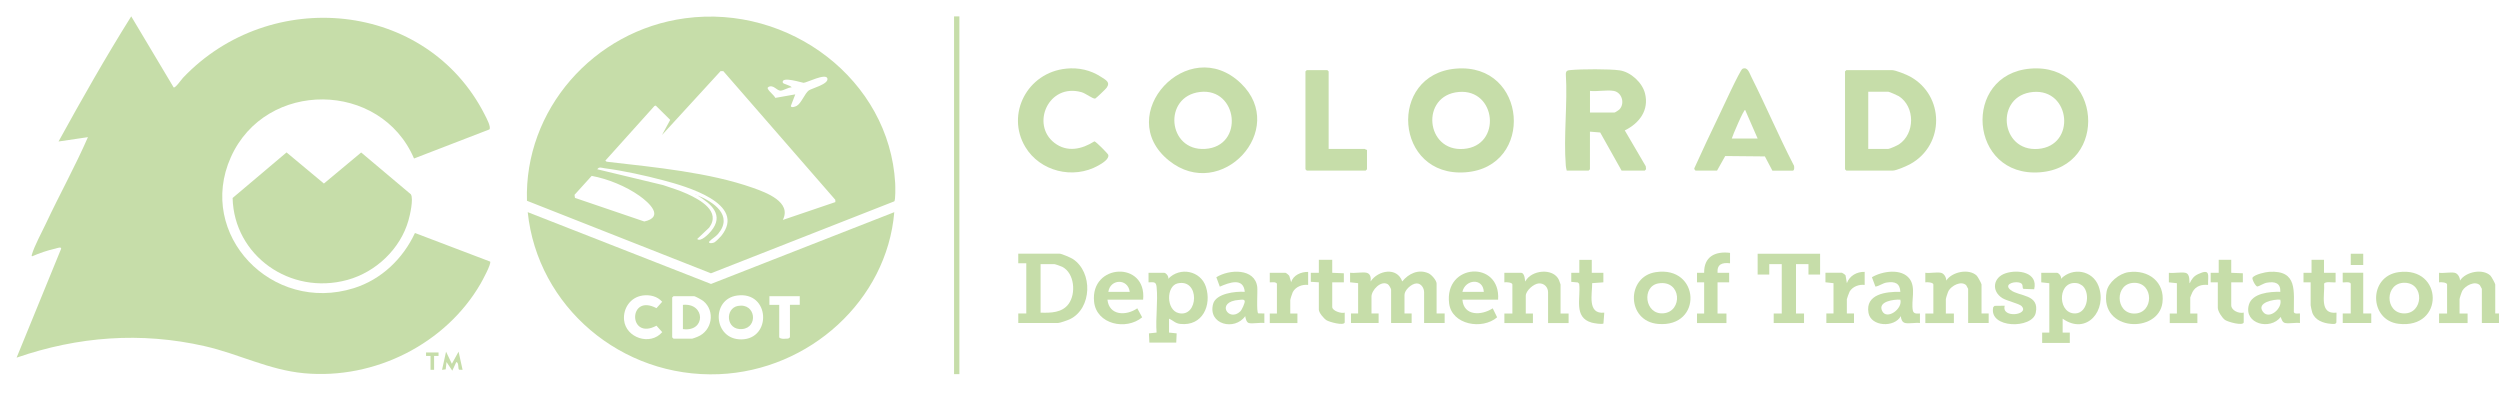
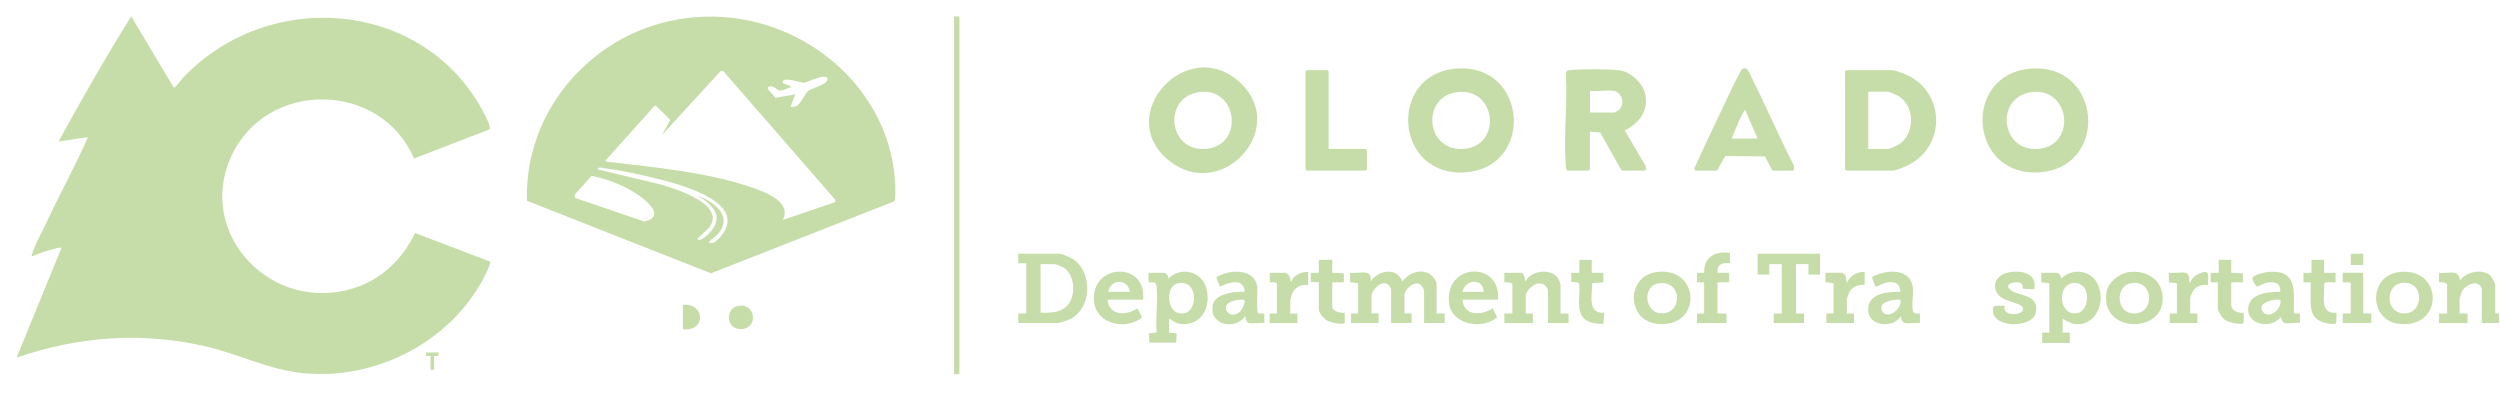
<svg xmlns="http://www.w3.org/2000/svg" width="177" height="28" viewBox="0 0 177 28" fill="none">
  <g clip-path="url(#clip0_8362_566)">
    <path d="M12.292 6.188C12.405 6.264 12.852 5.62 12.953 5.512C19.131 -0.995 30.225 0.035 34.323 8.127C34.427 8.334 34.795 9.005 34.647 9.164L29.313 11.222C26.955 5.71 18.814 5.609 16.342 11.135C13.899 16.597 19.242 22.228 25.059 20.399C27.023 19.781 28.538 18.299 29.379 16.496L34.701 18.52C34.807 18.665 34.146 19.875 34.023 20.089C31.567 24.329 26.548 26.886 21.541 26.426C19.022 26.194 16.926 25.059 14.487 24.506C9.969 23.481 5.529 23.819 1.176 25.321L4.326 17.617C4.368 17.44 4.019 17.578 3.926 17.599C3.383 17.718 2.79 17.922 2.279 18.145C2.216 18.139 2.249 18.051 2.263 18.005C2.44 17.399 2.96 16.447 3.248 15.834C4.212 13.78 5.318 11.79 6.226 9.71L4.144 10.018C5.789 7.027 7.476 4.053 9.291 1.158L12.292 6.186V6.188Z" fill="#C6DDA9" />
    <path d="M37.309 14.214C37.106 7.815 41.988 2.167 48.515 1.292C55.906 0.301 62.97 5.667 63.379 12.964C63.39 13.173 63.414 14.175 63.312 14.256L50.334 19.35L37.306 14.214H37.309ZM55.422 15.572L59.144 14.308L59.139 14.145L51.211 5.037H51.015L46.868 9.561L47.451 8.488L46.428 7.475L46.334 7.505L42.86 11.37C42.921 11.461 42.983 11.452 43.077 11.464C46.35 11.841 50.218 12.208 53.309 13.3C54.257 13.635 56.067 14.304 55.424 15.57L55.422 15.572ZM56.306 6.68L55.989 7.507C56.017 7.659 56.325 7.544 56.414 7.491C56.74 7.296 56.972 6.629 57.256 6.407C57.442 6.262 58.704 5.958 58.577 5.547C58.459 5.163 57.119 5.855 56.894 5.864C56.816 5.869 55.297 5.366 55.42 5.85C55.446 5.956 55.989 6.039 56.05 6.188C55.786 6.179 55.493 6.418 55.249 6.418C55.006 6.418 54.744 5.968 54.408 6.156C54.335 6.216 54.333 6.23 54.377 6.312C54.484 6.51 54.779 6.717 54.895 6.93L56.303 6.682L56.306 6.68ZM49.361 16.921C49.602 17.165 50.195 16.546 50.339 16.369C51.291 15.223 50.365 14.439 49.361 13.824C50.526 14.292 51.932 15.253 50.845 16.553C50.67 16.762 50.403 16.905 50.242 17.073C50.081 17.24 50.405 17.247 50.582 17.158C50.679 17.107 50.984 16.801 51.062 16.705C52.912 14.412 48.55 13.187 46.971 12.769C45.677 12.424 44.131 12.086 42.803 11.912C42.602 11.887 42.413 11.783 42.288 11.985L46.946 13.104C47.515 13.297 48.099 13.474 48.645 13.723C49.576 14.145 51.06 14.968 50.207 16.119L49.361 16.921ZM41.891 12.452L40.676 13.794L40.707 14.01L45.617 15.682C47.066 15.356 45.948 14.343 45.275 13.865C44.327 13.192 43.042 12.665 41.889 12.452H41.891Z" fill="#C6DDA9" />
-     <path d="M63.315 15.021C62.795 21.255 57.312 26.227 50.911 26.492C43.975 26.779 38.053 21.683 37.363 15.021L50.339 20.104L63.317 15.021H63.315ZM45.492 20.924C44.63 21.046 44.105 21.839 44.183 22.655C44.304 23.921 46.041 24.502 46.886 23.514L46.478 23.059C44.469 24.139 44.457 20.747 46.478 21.818L46.882 21.366C46.541 20.975 46.01 20.851 45.492 20.922V20.924ZM52.187 20.924C50.318 21.182 50.504 24.04 52.48 24.029C54.656 24.017 54.524 20.603 52.187 20.924ZM47.685 20.97L47.591 21.062V23.884L47.685 23.976H49.011C49.044 23.976 49.316 23.872 49.382 23.845C50.429 23.424 50.656 22.018 49.795 21.313C49.701 21.237 49.226 20.97 49.136 20.97H47.683H47.685ZM56.623 20.97H54.474V21.584H55.169V23.884C55.266 24.01 55.488 23.992 55.647 23.978C55.706 23.974 55.765 23.983 55.824 23.964L55.928 23.881V21.581H56.623V20.968V20.97Z" fill="#C6DDA9" />
-     <path d="M20.29 10.793L22.932 12.995L25.571 10.796L29.092 13.76C29.286 14.088 29.031 15.221 28.915 15.619C28.348 17.606 26.632 19.261 24.591 19.819C20.538 20.929 16.563 18.086 16.469 14.017L20.288 10.791L20.29 10.793Z" fill="#C6DDA9" />
    <path d="M143.752 4.858C148.809 4.44 149.348 11.832 144.425 12.199C139.392 12.574 138.886 5.262 143.752 4.858ZM143.941 6.512C141.219 6.756 141.594 10.761 144.3 10.543C147.006 10.324 146.609 6.273 143.941 6.512Z" fill="#C6DDA9" />
    <path d="M103.085 4.858C108.147 4.44 108.681 11.832 103.758 12.199C98.725 12.574 98.222 5.26 103.085 4.858ZM103.274 6.512C100.552 6.756 100.92 10.761 103.633 10.543C106.346 10.324 105.954 6.271 103.274 6.512Z" fill="#C6DDA9" />
    <path d="M87.858 5.903C91.239 9.157 86.463 14.341 82.765 11.372C78.757 8.155 84.129 2.317 87.858 5.903ZM84.958 6.512C82.321 6.825 82.659 10.706 85.32 10.543C88.122 10.37 87.65 6.193 84.958 6.512Z" fill="#C6DDA9" />
    <path d="M130.724 4.964H133.945C134.207 4.964 134.984 5.281 135.24 5.423C137.674 6.765 137.695 10.235 135.28 11.597C135.027 11.74 134.268 12.078 134.006 12.078H130.721L130.627 11.986V5.056L130.721 4.964H130.724ZM132.272 10.543H133.692C133.791 10.543 134.33 10.297 134.439 10.226C135.589 9.47 135.601 7.56 134.439 6.811C134.349 6.754 133.753 6.494 133.692 6.494H132.272V10.543Z" fill="#C6DDA9" />
    <path d="M112.568 9.318V11.986L112.474 12.078H110.926C110.898 11.965 110.869 11.862 110.86 11.742C110.69 9.651 110.994 7.349 110.86 5.235C110.872 4.992 110.997 4.978 111.207 4.959C111.959 4.888 113.941 4.877 114.667 4.98C115.461 5.093 116.274 5.851 116.465 6.607C116.765 7.788 116.085 8.716 115.035 9.233L116.519 11.77L116.541 11.979L116.451 12.08H114.809L113.294 9.38L112.566 9.321L112.568 9.318ZM114.244 6.435C113.769 6.352 113.072 6.494 112.571 6.435V7.967H114.308C114.352 7.967 114.634 7.781 114.683 7.719C115.052 7.278 114.816 6.531 114.244 6.435Z" fill="#C6DDA9" />
-     <path d="M75.49 4.858C76.374 4.773 77.213 4.959 77.948 5.439C78.288 5.662 78.64 5.811 78.345 6.22C78.281 6.308 77.596 6.965 77.541 6.979C77.385 7.02 76.87 6.611 76.577 6.528C74.226 5.86 72.966 8.814 74.653 10.115C75.554 10.809 76.601 10.57 77.484 10.007C77.593 10.016 78.437 10.876 78.463 10.958C78.555 11.262 78.002 11.586 77.759 11.721C75.972 12.725 73.623 12.128 72.591 10.402C71.201 8.079 72.739 5.124 75.492 4.86L75.49 4.858Z" fill="#C6DDA9" />
    <path d="M125.483 12.078L124.954 11.074L122.146 11.047L121.567 12.078H120.053C120.02 12.078 119.949 11.975 119.953 11.925C120.506 10.702 121.085 9.468 121.671 8.255C121.875 7.834 123.193 4.955 123.366 4.873C123.732 4.698 123.857 5.171 123.99 5.433C125.025 7.492 125.925 9.618 126.981 11.667C127.062 11.754 127.047 12.081 126.936 12.081H125.483V12.078ZM124.441 9.808L123.557 7.784C123.465 7.715 122.65 9.64 122.609 9.808H124.441Z" fill="#C6DDA9" />
    <path d="M94.068 10.543H96.625C96.646 10.543 96.722 10.623 96.783 10.605V11.986L96.689 12.078H92.52L92.426 11.986V5.056L92.52 4.964H93.974L94.068 5.056V10.545V10.543Z" fill="#C6DDA9" />
    <path d="M96.753 19.313C97.039 19.372 97.075 19.689 97.039 19.926C97.566 19.136 98.911 18.878 99.279 19.926C99.724 19.372 100.428 19.032 101.137 19.349C101.359 19.448 101.711 19.855 101.711 20.078V22.194H102.281V22.87H100.827V20.691C100.827 20.411 100.629 20.062 100.3 20.066C99.934 20.073 99.438 20.542 99.438 20.875V22.194H99.944V22.87H98.49V20.508C98.49 20.436 98.339 20.17 98.256 20.122C97.762 19.83 97.101 20.549 97.101 20.999V22.194H97.606V22.87H95.65V22.194H96.155V20.048L95.586 19.986V19.31C95.926 19.359 96.439 19.246 96.756 19.31L96.753 19.313Z" fill="#C6DDA9" />
    <path d="M72.094 22.87V22.194H72.661V18.637H72.092V17.962H75.029C75.164 17.962 75.828 18.249 75.965 18.341C77.38 19.279 77.319 21.829 75.757 22.596C75.61 22.668 75.034 22.87 74.901 22.87H72.092H72.094ZM73.673 22.135C74.391 22.16 75.202 22.144 75.658 21.517C76.192 20.784 76.081 19.343 75.209 18.892C75.131 18.851 74.703 18.7 74.651 18.7H73.673V22.135Z" fill="#C6DDA9" />
    <path d="M146.036 22.564V23.546H146.542V24.281H144.585V23.546H145.091V20.051L144.521 19.989V19.313H145.627C145.76 19.313 145.982 19.589 145.913 19.743C146.743 18.897 148.156 19.136 148.577 20.253C149.212 21.942 147.749 23.775 146.039 22.564H146.036ZM147.468 20.255C147.414 20.2 147.204 20.081 147.13 20.064C145.71 19.754 145.627 22.034 146.781 22.185C147.773 22.316 148.033 20.809 147.468 20.255Z" fill="#C6DDA9" />
    <path d="M82.767 22.565V23.546L83.308 23.603L83.278 24.256H81.376L81.345 23.603L81.886 23.546C81.806 22.514 81.992 21.338 81.888 20.322C81.848 19.927 81.687 19.98 81.316 19.989V19.314H82.422C82.555 19.314 82.777 19.589 82.708 19.743C83.535 18.868 85.008 19.164 85.379 20.308C85.799 21.609 85.145 23.112 83.559 22.933C83.193 22.891 83.077 22.691 82.77 22.565H82.767ZM83.379 20.063C82.557 20.246 82.555 21.963 83.457 22.17C84.859 22.491 84.967 19.709 83.379 20.063Z" fill="#C6DDA9" />
    <path d="M67.925 1.161H67.547V26.489H67.925V1.161Z" fill="#C6DDA9" />
    <path d="M128.863 17.965V19.438H128.04V18.7H127.157V22.197H127.726V22.87H125.578V22.197H126.148V18.7H125.264V19.438H124.441V17.965H128.863Z" fill="#C6DDA9" />
    <path d="M173.79 19.313C174.026 19.364 174.168 19.653 174.168 19.865C174.565 19.24 175.779 18.991 176.325 19.518C176.394 19.584 176.663 20.076 176.663 20.14V22.195H177.169V22.87H175.715V20.448C175.715 20.434 175.585 20.198 175.574 20.189C175.212 19.86 174.546 20.225 174.335 20.581C174.283 20.669 174.137 21.11 174.137 21.186V22.197H174.706V22.872H172.686V22.197H173.253V20.143C173.253 19.993 172.811 19.961 172.684 19.989V19.313C173.005 19.359 173.494 19.251 173.79 19.313Z" fill="#C6DDA9" />
-     <path d="M137.418 19.313C137.655 19.364 137.797 19.653 137.797 19.865C138.194 19.24 139.408 18.991 139.954 19.518C140.023 19.584 140.292 20.076 140.292 20.14V22.195H140.798V22.87H139.344V20.448C139.344 20.434 139.214 20.198 139.203 20.189C138.841 19.86 138.175 20.225 137.964 20.581C137.912 20.669 137.766 21.11 137.766 21.186V22.197H138.335V22.872H136.315V22.197H136.882V20.143C136.882 19.993 136.44 19.961 136.312 19.989V19.313C136.634 19.359 137.123 19.251 137.418 19.313Z" fill="#C6DDA9" />
    <path d="M110.487 22.197H111.057V22.873H109.603V20.694C109.603 20.345 109.339 20.044 108.956 20.065C108.573 20.085 108.025 20.591 108.025 20.94V22.197H108.531V22.873H106.51V22.197H107.077V20.143C107.077 19.994 106.635 19.961 106.508 19.989V19.313H107.678C107.985 19.313 107.956 19.925 107.994 19.927C108.398 19.111 109.972 18.939 110.374 19.823C110.395 19.872 110.487 20.122 110.487 20.141V22.195V22.197Z" fill="#C6DDA9" />
    <path d="M169.83 19.267C172.997 18.845 173.087 23.314 169.821 22.925C167.727 22.675 167.666 19.557 169.83 19.267ZM170.256 20.021C168.838 19.994 168.819 22.156 170.196 22.19C171.574 22.225 171.68 20.046 170.256 20.021Z" fill="#C6DDA9" />
    <path d="M117.227 19.268C120.367 18.79 120.582 23.199 117.399 22.935C115.149 22.747 115.123 19.587 117.227 19.268ZM117.416 20.065C116.218 20.265 116.437 22.287 117.761 22.183C119.157 22.076 119.063 19.792 117.416 20.065Z" fill="#C6DDA9" />
    <path d="M150.694 19.27C152.128 19.068 153.286 19.982 153.102 21.425C152.821 23.634 148.652 23.493 149.146 20.649C149.257 20.003 150.039 19.362 150.694 19.27ZM151.119 20.024C149.699 20.024 149.742 22.211 151.119 22.2C152.497 22.188 152.504 20.024 151.119 20.024Z" fill="#C6DDA9" />
    <path d="M161.791 22.87C161.588 22.828 161.531 22.596 161.477 22.44C160.737 23.405 158.854 22.934 159.216 21.592C159.442 20.751 160.702 20.641 161.446 20.662C161.479 20.034 161.063 19.917 160.496 20.014C160.258 20.055 159.939 20.276 159.825 20.285C159.7 20.296 159.407 19.74 159.483 19.646C159.657 19.43 160.369 19.265 160.655 19.246C162.699 19.115 162.389 20.641 162.403 22.093C162.455 22.247 162.701 22.185 162.836 22.194V22.87C162.531 22.826 162.075 22.927 161.794 22.87H161.791ZM161.444 21.215C160.99 21.174 159.733 21.422 160.215 22.072C160.655 22.668 161.624 21.829 161.444 21.215Z" fill="#C6DDA9" />
    <path d="M88.416 22.87C88.243 22.824 88.182 22.526 88.163 22.381C87.421 23.445 85.498 22.974 85.888 21.519C86.088 20.773 87.473 20.616 88.13 20.662C88.036 19.621 87.019 20.01 86.362 20.295L86.117 19.628C87.024 19.056 88.856 18.973 89.014 20.325C89.047 20.612 88.941 22.098 89.085 22.186L89.517 22.195V22.87C89.219 22.82 88.671 22.939 88.411 22.87H88.416ZM87.74 21.232C86.015 21.345 86.991 22.847 87.816 22.043C87.927 21.935 88.156 21.432 88.125 21.312C88.088 21.163 87.849 21.225 87.74 21.234V21.232Z" fill="#C6DDA9" />
    <path d="M134.893 22.87C134.656 22.822 134.595 22.576 134.578 22.381C134.134 23.21 132.461 23.13 132.289 22.151C132.055 20.825 133.524 20.639 134.545 20.662C134.519 20.051 134.16 19.913 133.581 20.003C133.29 20.046 133.059 20.251 132.78 20.292L132.532 19.628C133.262 19.194 134.635 18.978 135.202 19.745C135.663 20.368 135.297 21.289 135.429 21.979C135.479 22.234 135.717 22.204 135.932 22.195V22.87C135.628 22.829 135.171 22.928 134.89 22.87H134.893ZM134.545 21.216C134.108 21.186 132.931 21.331 133.253 22.011C133.574 22.691 134.725 21.873 134.545 21.216Z" fill="#C6DDA9" />
    <path d="M80.933 21.216H78.407C78.528 22.351 79.726 22.379 80.52 21.829L80.865 22.466C79.726 23.413 77.63 22.965 77.462 21.368C77.174 18.64 81.207 18.452 80.933 21.216ZM79.986 20.662C79.853 19.686 78.596 19.75 78.471 20.662H79.986Z" fill="#C6DDA9" />
    <path d="M106.066 21.215H103.539C103.629 22.383 104.882 22.353 105.685 21.829L105.997 22.465C104.941 23.373 102.79 22.996 102.599 21.484C102.24 18.633 106.257 18.403 106.066 21.215ZM105.054 20.662C105.002 19.646 103.733 19.775 103.539 20.662H105.054Z" fill="#C6DDA9" />
    <path d="M144.019 20.48L143.255 20.452C143.128 20.36 143.333 20.059 142.908 19.993C142.483 19.926 141.875 20.161 142.353 20.533C142.965 21.009 144.413 20.809 144.13 22.153C143.886 23.297 140.783 23.267 141.121 21.746L141.216 21.654L141.934 21.645C141.679 22.564 143.709 22.304 143.135 21.675C142.984 21.507 142.074 21.3 141.764 21.105C140.973 20.604 141.107 19.639 142 19.347C142.894 19.055 144.309 19.281 144.019 20.48Z" fill="#C6DDA9" />
    <path d="M120.654 19.989H120.148V19.314H120.654C120.631 18.19 121.415 17.769 122.486 17.903V18.64C121.923 18.576 121.559 18.705 121.602 19.314H122.424V19.989H121.602V22.197H122.233V22.873H120.148V22.197H120.654V19.989Z" fill="#C6DDA9" />
    <path d="M94.322 18.395V19.314L95.144 19.348V19.987H94.322V21.735C94.322 22.004 94.962 22.218 95.206 22.133V22.829C95.147 23.082 94.119 22.799 93.92 22.675C93.722 22.551 93.374 22.14 93.374 21.919V19.987L92.805 19.952V19.314H93.374V18.395H94.322Z" fill="#C6DDA9" />
    <path d="M132.019 19.253V20.172C131.615 20.124 131.163 20.29 130.955 20.641C130.918 20.706 130.757 21.142 130.757 21.183V22.195H131.263V22.87H129.306V22.195H129.812V20.049L129.242 19.986V19.311H130.412C130.44 19.311 130.644 19.451 130.665 19.495L130.759 20.046C130.946 19.527 131.463 19.23 132.024 19.249L132.019 19.253Z" fill="#C6DDA9" />
    <path d="M92.616 19.254V20.173C92.197 20.12 91.727 20.306 91.529 20.681C91.488 20.756 91.351 21.186 91.351 21.246V22.197H91.857V22.873H89.9V22.197H90.406V20.081C90.286 19.929 90.073 20 89.9 19.989V19.313H91.006C91.054 19.313 91.247 19.472 91.283 19.534L91.415 19.987C91.547 19.486 92.112 19.24 92.616 19.251V19.254Z" fill="#C6DDA9" />
    <path d="M154.72 19.314C155.117 19.396 154.963 20.049 155.036 20.051C155.171 19.752 155.322 19.548 155.634 19.403C156.532 18.987 156.317 19.49 156.331 20.173C155.861 20.127 155.462 20.253 155.232 20.669C155.204 20.72 155.069 21.041 155.069 21.062V22.197H155.575V22.873H153.618V22.197H154.124V20.051L153.555 19.989V19.314C153.895 19.362 154.41 19.249 154.724 19.314H154.72Z" fill="#C6DDA9" />
    <path d="M157.971 18.395V19.314L158.794 19.348V19.987H157.971V21.611C157.971 21.984 158.52 22.216 158.855 22.133V22.829C158.796 23.087 157.737 22.795 157.532 22.652C157.326 22.51 157.021 22.032 157.021 21.797V19.989H156.516V19.314H157.085V18.395H157.969H157.971Z" fill="#C6DDA9" />
-     <path d="M164.539 18.395V19.314H165.361V19.989C165.182 20.021 164.612 19.899 164.548 20.09C164.61 20.851 164.173 22.28 165.425 22.135L165.416 22.831C165.366 22.981 165.146 22.933 165.023 22.926C164.47 22.884 163.894 22.668 163.705 22.119C163.679 22.046 163.594 21.664 163.594 21.614V19.989H163.088V19.314H163.657V18.395H164.541H164.539Z" fill="#C6DDA9" />
+     <path d="M164.539 18.395V19.314H165.361V19.989C165.182 20.021 164.612 19.899 164.548 20.09C164.61 20.851 164.173 22.28 165.425 22.135L165.416 22.831C165.366 22.981 165.146 22.933 165.023 22.926C164.47 22.884 163.894 22.668 163.705 22.119C163.679 22.046 163.594 21.664 163.594 21.614V19.989H163.088V19.314H163.657V18.395H164.539Z" fill="#C6DDA9" />
    <path d="M112.697 18.395V19.314H113.519V19.989L112.725 20.047C112.74 20.789 112.352 22.266 113.583 22.135L113.524 22.905C113.415 22.979 112.851 22.884 112.697 22.843C111.381 22.478 111.934 21.083 111.806 20.09L111.712 19.998L111.246 19.955V19.316H111.816V18.397H112.699L112.697 18.395Z" fill="#C6DDA9" />
    <path d="M167.317 19.313V22.194H167.886V22.87H165.866V22.194H166.433V20.078C166.352 19.906 165.903 20.025 165.863 19.986V19.311H167.317V19.313Z" fill="#C6DDA9" />
-     <path d="M31.994 25.753L32.467 24.896L32.75 26.183L32.507 26.174C32.407 26.117 32.507 25.675 32.308 25.632L32.022 26.243L31.613 25.632L31.557 26.149L31.297 26.186L31.58 24.899L31.992 25.756L31.994 25.753Z" fill="#C6DDA9" />
    <path d="M167.317 17.965H166.434V18.762H167.317V17.965Z" fill="#C6DDA9" />
    <path d="M31.048 24.956V25.2L30.734 25.202V26.183H30.481V25.202L30.164 25.2V24.956H31.048Z" fill="#C6DDA9" />
    <path d="M49.266 13.731C49.306 13.752 49.306 13.773 49.266 13.793V13.731Z" fill="#C6DDA9" />
    <path d="M52.248 21.659C53.52 21.429 53.695 23.201 52.541 23.297C51.388 23.394 51.317 21.827 52.248 21.659Z" fill="#C6DDA9" />
    <path d="M48.35 23.3V21.584C49.949 21.427 49.985 23.525 48.35 23.3Z" fill="#C6DDA9" />
  </g>
  <defs>
    <clipPath id="clip0_8362_566">
      <rect width="176" height="27" fill="white" transform="translate(0.928 0.476)" />
    </clipPath>
  </defs>
</svg>